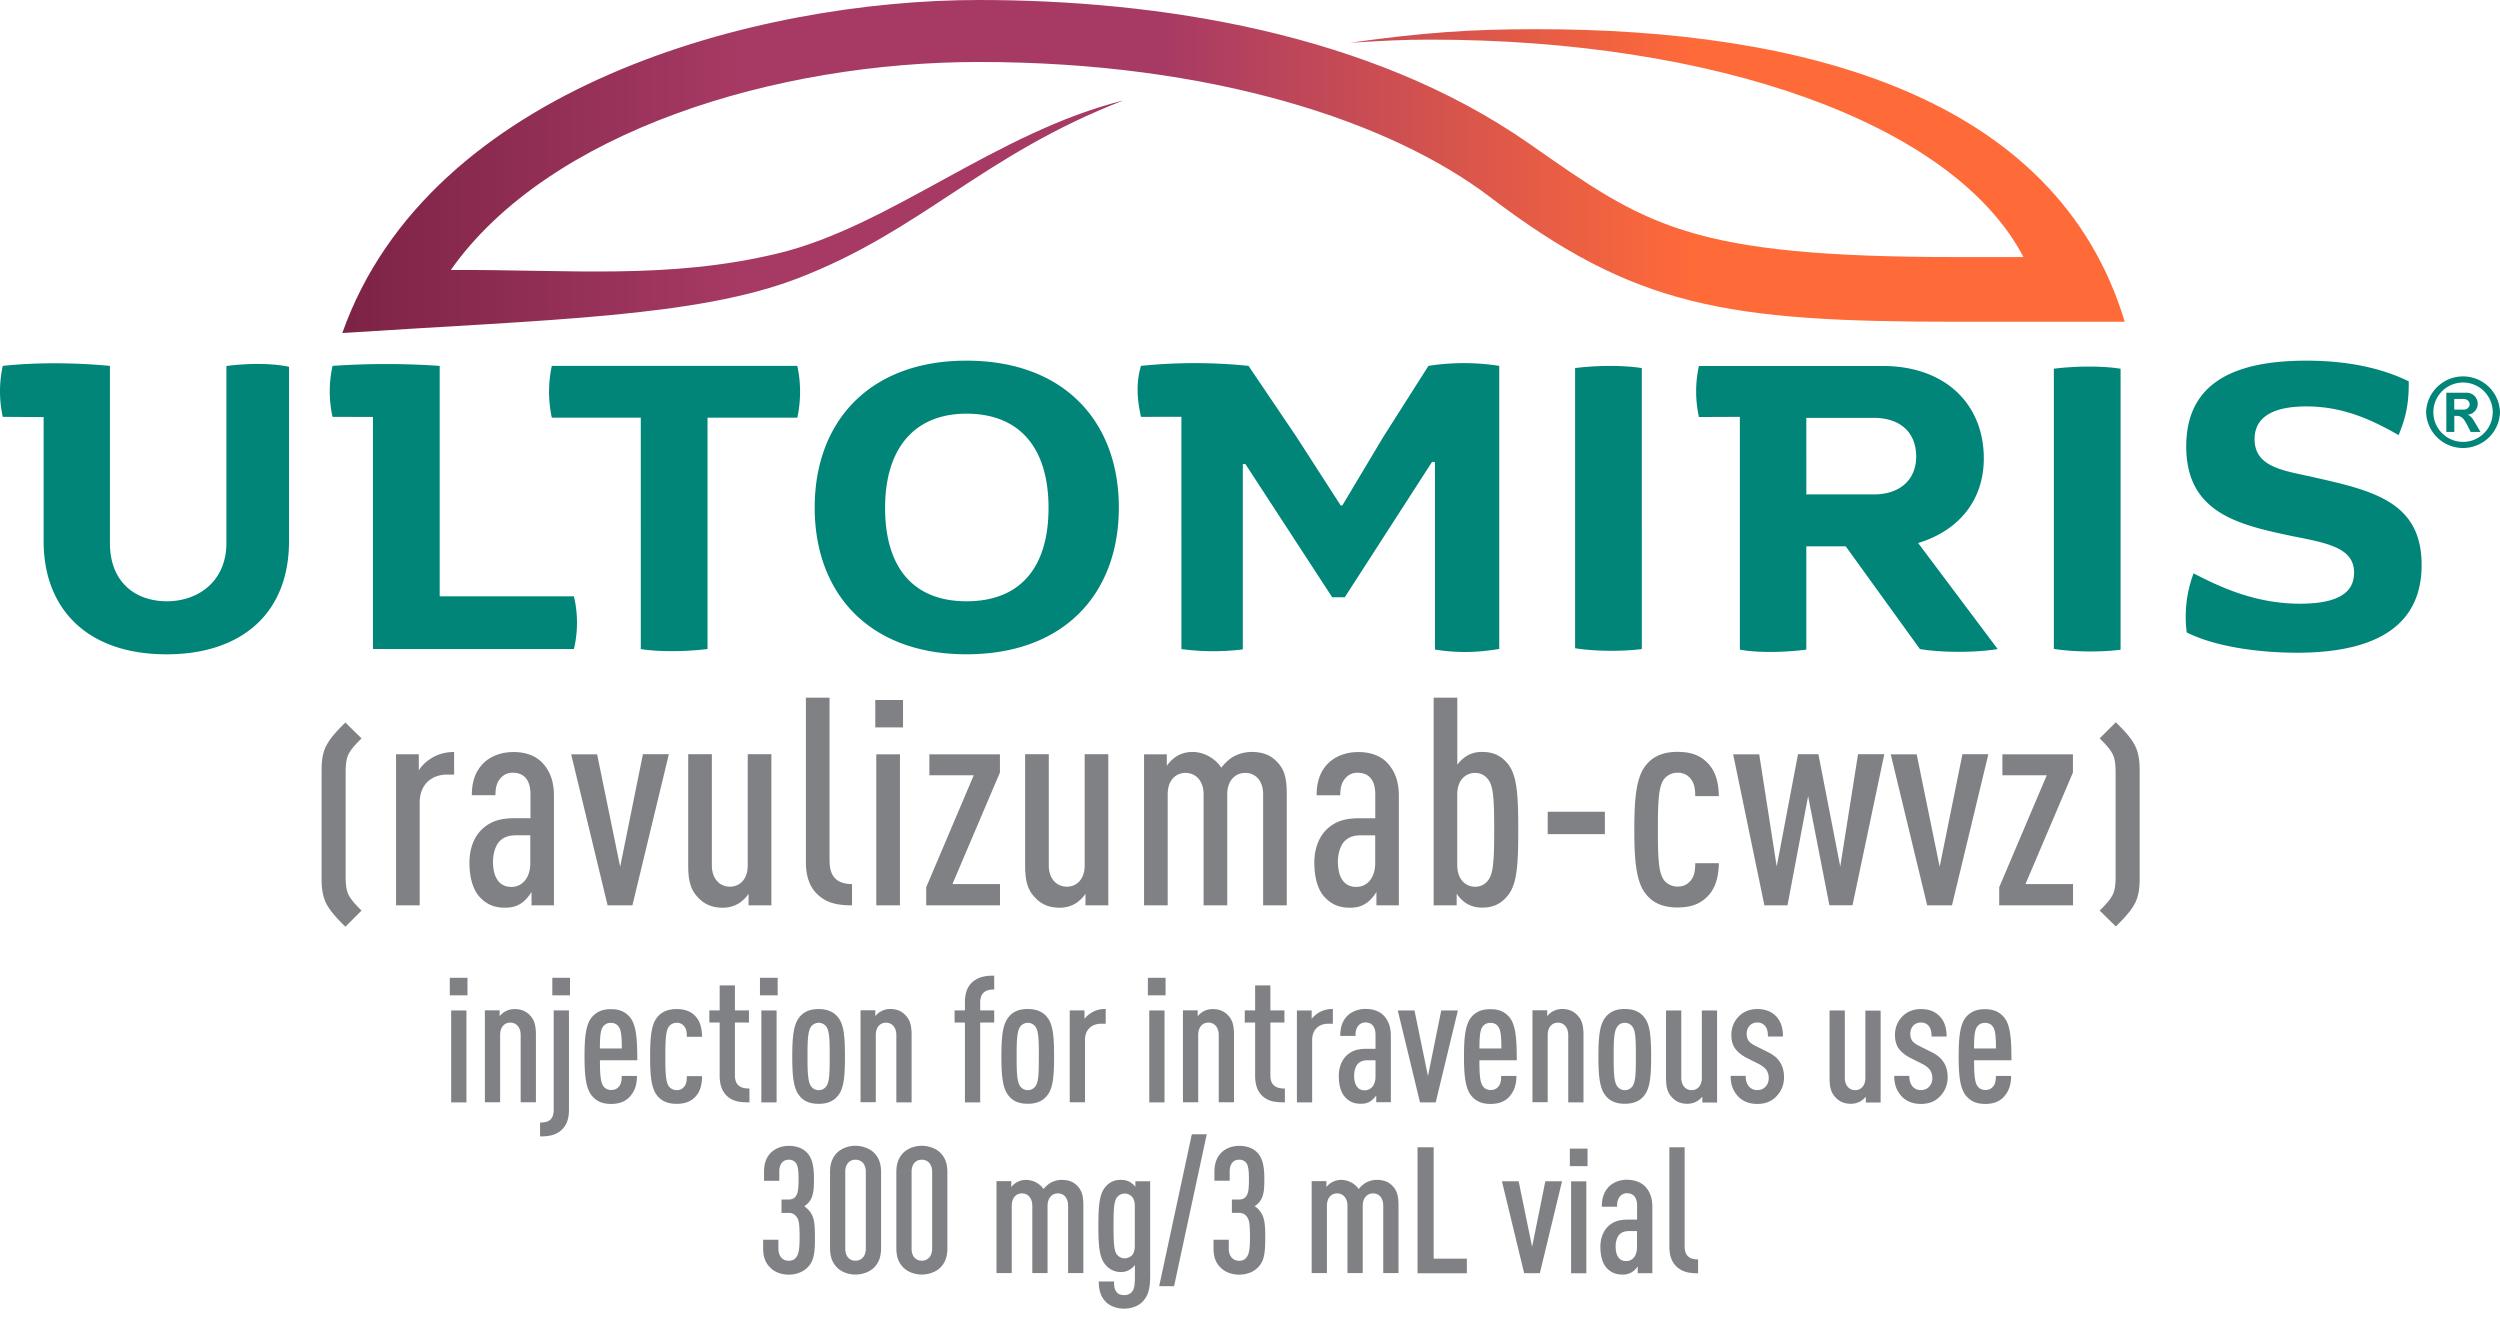
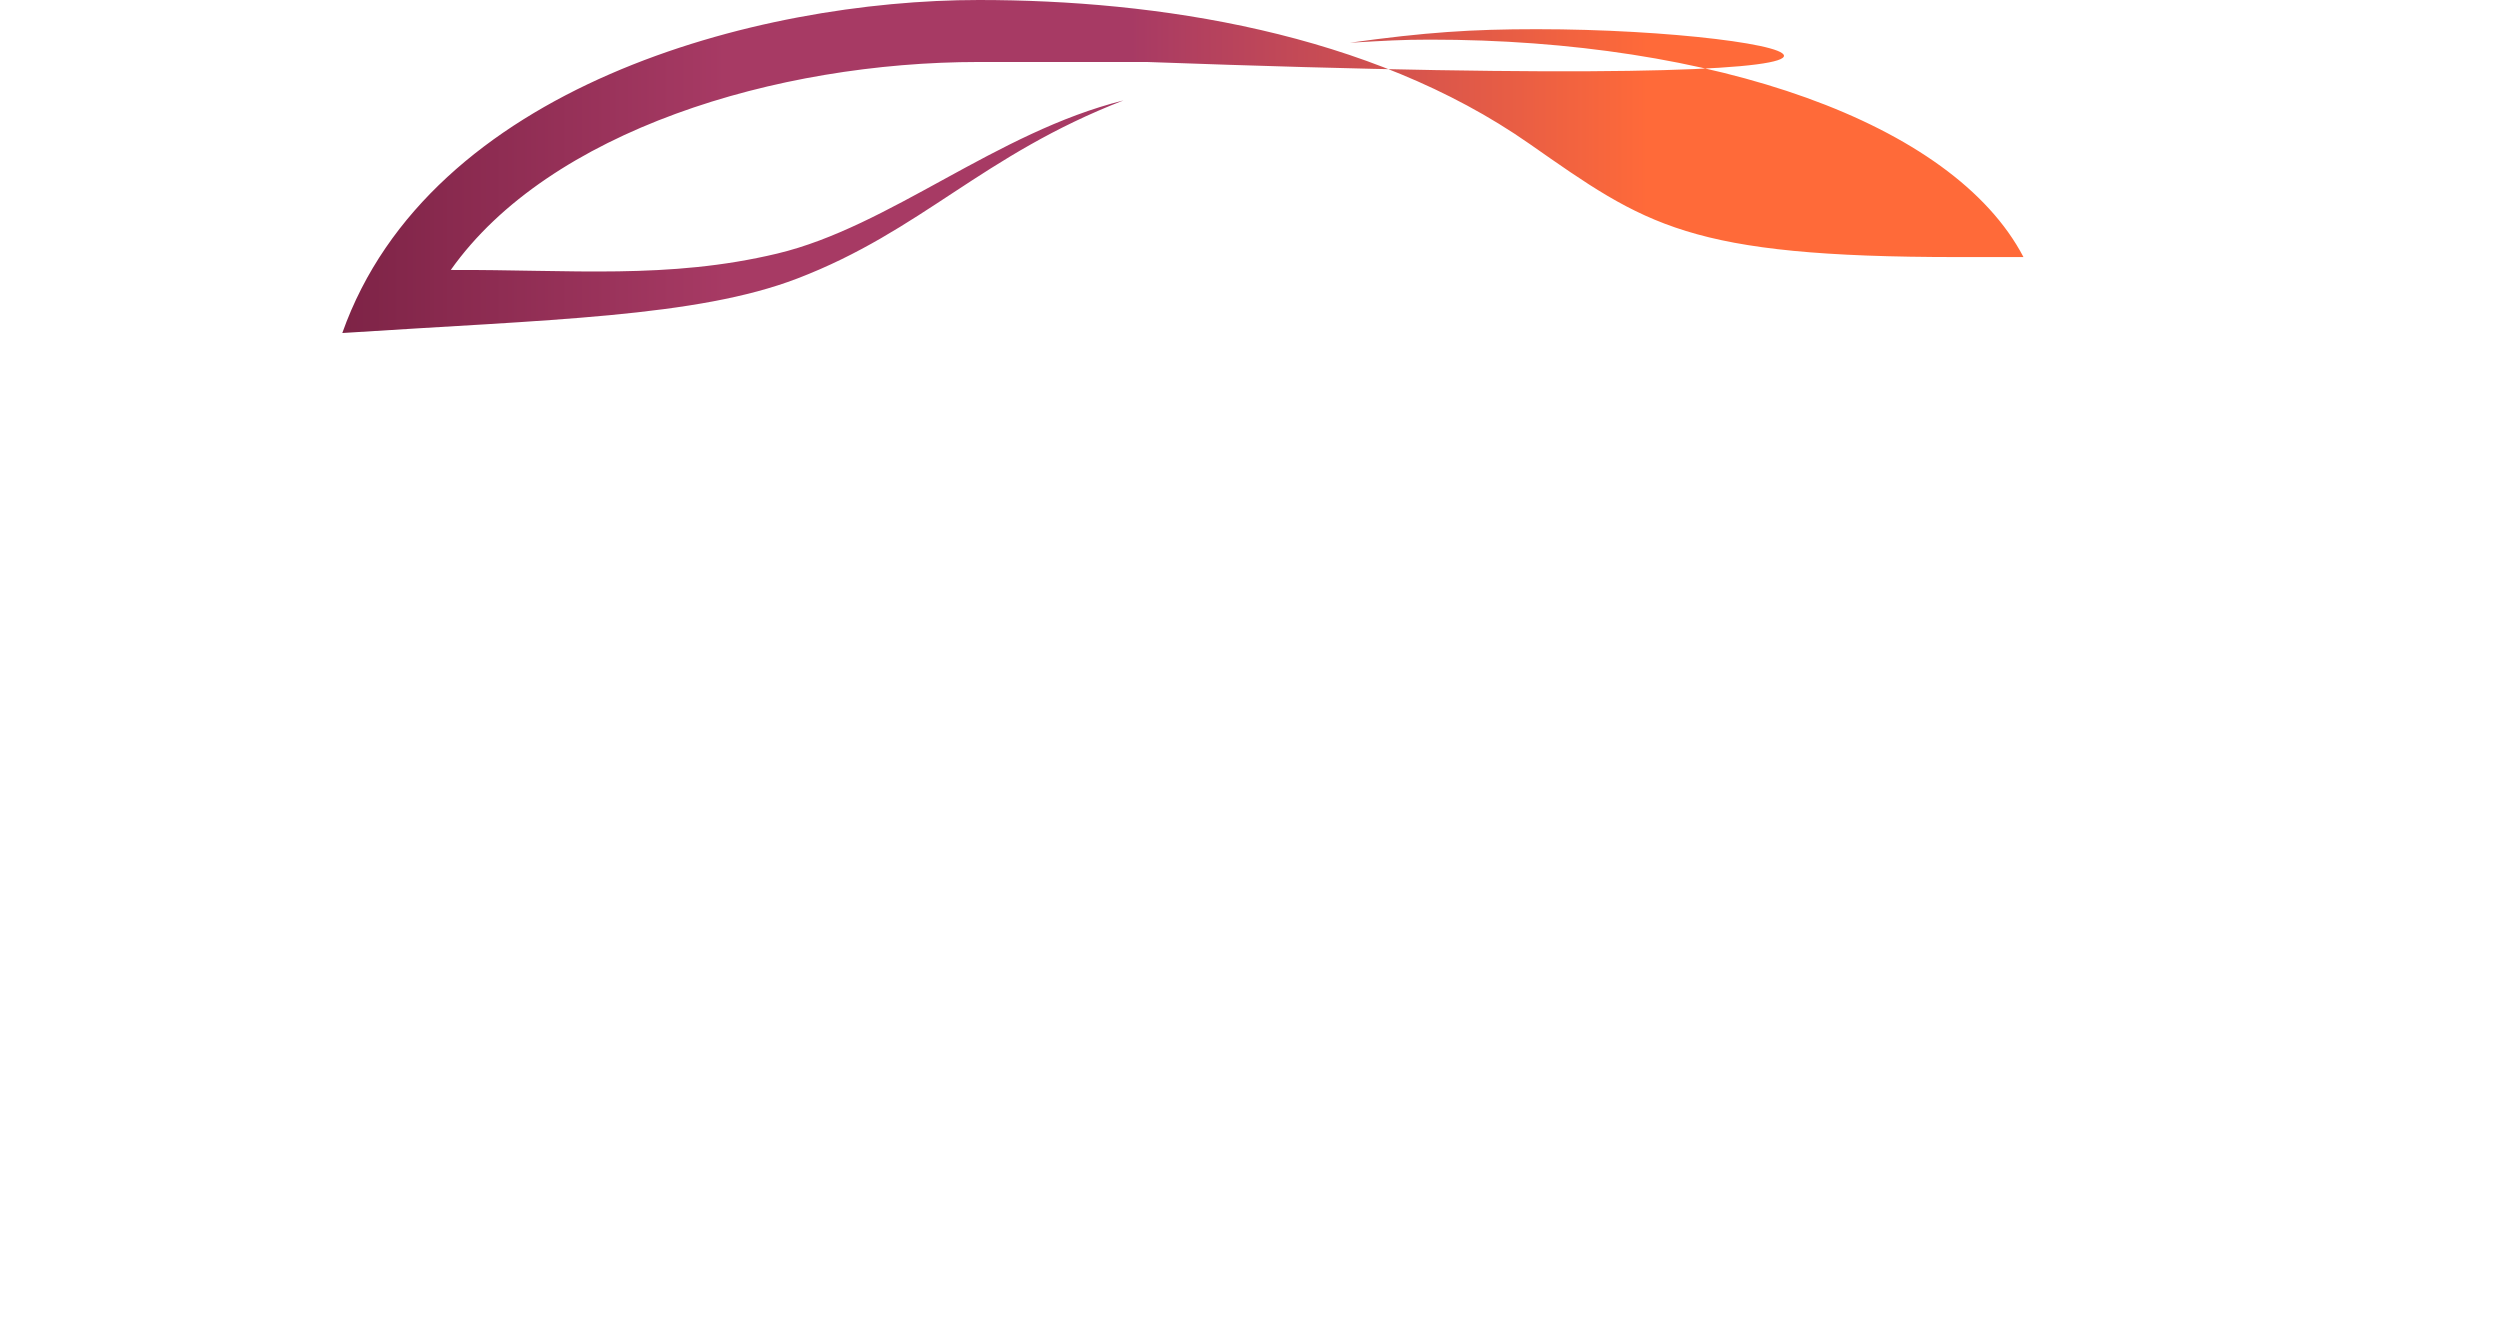
<svg xmlns="http://www.w3.org/2000/svg" width="136" height="72" viewBox="0 0 136 72">
  <defs>
    <linearGradient x1="-.002%" y1="49.998%" x2="100.005%" y2="49.998%" id="tfh85p6ixa">
      <stop stop-color="#7D2346" offset="0%" />
      <stop stop-color="#A73A64" offset="22.5%" />
      <stop stop-color="#A73A64" offset="46%" />
      <stop stop-color="#FF6A39" offset="76%" />
    </linearGradient>
  </defs>
  <g fill-rule="nonzero" fill="none">
-     <path d="M24.544 54.97h.83v5h-.83v-5zm3.448-.076c-.196 0-.386.053-.55.155-.08.049-.187.138-.262.235v-.32h-.803v5.001h.83V56.3c0-.403.217-.67.554-.67.337 0 .563.271.563.67v3.665h.83V56.3c0-.51-.084-.803-.302-1.042-.222-.249-.497-.364-.86-.364zm2.13 5.457c0 .502-.214.715-.715.715h-.027v.754h.027c.36 0 .768-.036 1.096-.31.302-.25.448-.617.448-1.132v-5.413h-.83v5.386zm4.099-5.067c.377.395.448 1.136.448 2.37v.026h-2.032c0 .772.031 1.207.195 1.416.089.128.24.2.417.2.182 0 .31-.058.417-.183.107-.124.156-.292.156-.554v-.027h.83v.031c-.01.484-.138.825-.409 1.118-.235.249-.572.373-.994.373-.443 0-.754-.12-1.002-.39-.373-.39-.449-1.127-.449-2.188 0-1.06.071-1.792.44-2.187.248-.266.563-.39.994-.39.426-.005.74.12.989.385zm-1.402.55c-.155.182-.182.564-.186 1.203h1.193c0-.639-.03-1.02-.186-1.203-.098-.128-.23-.19-.417-.19a.487.487 0 0 0-.404.19zm5.373.568v-.03c-.013-.524-.142-.888-.408-1.137-.244-.235-.55-.341-.985-.341-.475 0-.834.16-1.065.47-.306.395-.368 1.074-.368 2.108s.062 1.712.368 2.107c.23.31.59.47 1.065.47.435 0 .736-.106.985-.341.266-.253.4-.612.408-1.136v-.031h-.83v.027c0 .195-.017.399-.146.554a.5.5 0 0 1-.408.182.533.533 0 0 1-.417-.2c-.182-.248-.196-.785-.196-1.632 0-.852.014-1.385.196-1.633a.533.533 0 0 1 .417-.2.5.5 0 0 1 .408.182c.129.155.146.36.146.555v.026h.83zm2.578 3.568v-.755h-.027c-.519 0-.763-.226-.763-.714v-2.875h.763v-.661h-.763v-1.358h-.83v1.358h-.563v.66h.563v2.903c0 .505.147.887.44 1.131.306.262.67.31 1.153.31h.027zm1.477 0v-5h-.83v5h.83zm1.22-.39c-.306-.396-.368-1.074-.368-2.108s.062-1.713.369-2.108c.24-.32.576-.47 1.064-.47.489 0 .839.155 1.074.47.302.386.36 1.038.36 2.108 0 1.069-.058 1.721-.36 2.107-.235.315-.585.47-1.074.47-.492-.004-.83-.15-1.064-.47zm.462-2.108c0 .82.013 1.375.195 1.624a.493.493 0 0 0 .408.208.503.503 0 0 0 .418-.208c.177-.244.186-.75.186-1.624 0-.874-.009-1.385-.186-1.624a.515.515 0 0 0-.826 0c-.182.244-.195.803-.195 1.624zm3.714-1.167c0-.404.217-.67.554-.67.338 0 .564.27.564.67v3.665h.83v-3.665c0-.51-.085-.803-.302-1.043-.222-.253-.497-.373-.86-.373-.196 0-.387.054-.551.156-.08.048-.186.137-.262.235v-.32h-.803v5h.83v-3.655zm4.85 3.665h.829v-4.344h.763v-.661h-.763v-.422c0-.483.24-.714.737-.714h.026v-.754h-.026c-.369 0-.79.04-1.127.324-.298.244-.44.612-.44 1.118v.448h-.563v.66h.563v4.345zm4.49-4.61c.301.386.359 1.038.359 2.107 0 1.07-.058 1.722-.36 2.108-.235.315-.585.47-1.073.47s-.825-.15-1.065-.47c-.306-.395-.368-1.07-.368-2.108 0-1.034.062-1.712.368-2.107.24-.32.577-.47 1.065-.47.488.004.843.155 1.074.47zm-.47 2.112c0-.874-.01-1.385-.187-1.624a.515.515 0 0 0-.825 0c-.182.248-.196.78-.196 1.624 0 .847.014 1.375.196 1.624a.493.493 0 0 0 .408.208.503.503 0 0 0 .417-.208c.177-.244.186-.75.186-1.624zm2.51-.901c0-.532.342-.879.87-.879h.257v-.803h-.026a1.412 1.412 0 0 0-1.127.533v-.457h-.803v5h.83v-3.394zm4.327 3.399v-5h-.83v5h.83zm2.617-5.076c-.195 0-.386.053-.55.155-.08.049-.186.138-.262.235v-.32h-.803v5.001h.83V56.3c0-.403.217-.67.555-.67.337 0 .563.271.563.67v3.665h.83V56.3c0-.51-.084-.803-.302-1.042-.222-.249-.497-.364-.86-.364zm2.312 3.634c0 .51.146.887.44 1.131.305.262.67.31 1.153.31h.026v-.754h-.026c-.52 0-.763-.226-.763-.714v-2.875h.763v-.661h-.763v-1.358h-.83v1.358h-.564v.66h.564v2.903zm3.372-3.381a1.45 1.45 0 0 0-.297.28v-.458h-.803v5h.83v-3.398c0-.532.341-.879.869-.879h.257v-.803h-.026c-.32.005-.59.085-.83.258zm2.374 4.898c-.368 0-.635-.115-.87-.381-.213-.244-.324-.63-.324-1.127 0-.475.16-.879.448-1.14.275-.245.586-.342 1.07-.342h.479V56.3c0-.31-.098-.679-.555-.679a.478.478 0 0 0-.36.156c-.123.133-.172.288-.172.55v.027h-.83v-.027c0-.457.129-.808.39-1.07.231-.23.6-.372.977-.372.412 0 .754.12.985.35.27.28.399.644.399 1.11v3.616h-.794v-.368c-.076.11-.169.2-.24.257-.177.142-.355.195-.603.195zm.213-.732c.355 0 .59-.297.59-.745v-.888h-.408c-.253 0-.4.049-.533.173-.133.125-.222.386-.222.657 0 .52.2.803.573.803zm5.076-4.344h-.91l-.723 3.568-.728-3.546-.004-.022h-.91l1.203 4.979.004.022h.856l1.198-4.965.014-.036zm2.75.315c.378.395.449 1.136.449 2.37v.026H80.48c0 .772.03 1.207.195 1.416.089.128.24.2.417.2.182 0 .31-.058.417-.183.106-.124.155-.292.155-.554v-.027h.83v.031c-.009.48-.138.825-.408 1.118-.235.249-.573.373-.994.373-.444 0-.754-.12-1.003-.39-.373-.39-.448-1.127-.448-2.188 0-1.06.071-1.792.435-2.187.248-.266.563-.39.994-.39.43-.005.75.12.994.385zm-1.397.55c-.155.182-.182.564-.186 1.203h1.193c0-.639-.031-1.02-.182-1.203-.097-.128-.23-.19-.417-.19-.182.004-.31.062-.408.19zm3.527.47c0-.403.218-.67.555-.67.337 0 .563.271.563.67v3.666h.83v-3.665c0-.51-.084-.803-.302-1.043-.221-.253-.497-.373-.86-.373-.196 0-.386.054-.55.156-.08.048-.187.137-.262.235v-.32h-.803v5h.83v-3.655zm4.193 3.741c-.488 0-.825-.15-1.065-.47-.306-.395-.368-1.07-.368-2.108 0-1.034.062-1.712.368-2.107.24-.32.577-.47 1.065-.47s.839.155 1.074.47c.302.386.36 1.038.36 2.107 0 1.07-.058 1.722-.36 2.108-.235.32-.586.47-1.074.47zm-.603-2.573c0 .847.013 1.375.195 1.624a.493.493 0 0 0 .408.208.503.503 0 0 0 .417-.208c.178-.244.187-.75.187-1.624 0-.874-.01-1.385-.187-1.624a.515.515 0 0 0-.417-.209.485.485 0 0 0-.404.209c-.186.244-.2.776-.2 1.624zm5.626 2.498v-5h-.83v3.664c0 .404-.217.67-.555.67-.337 0-.563-.27-.563-.67V54.97h-.83v3.665c0 .51.085.803.302 1.038.222.253.497.373.86.373.196 0 .387-.053.55-.155.08-.049.187-.138.263-.235v.32h.803v-.005zm2.724-2.756-.63-.315c-.19-.093-.333-.204-.4-.31a.684.684 0 0 1-.084-.35.64.64 0 0 1 .173-.458.555.555 0 0 1 .409-.155.52.52 0 0 1 .399.164c.124.133.173.302.173.572v.027h.82v-.027c0-.474-.137-.847-.407-1.109-.236-.235-.577-.36-.985-.36-.4 0-.746.134-.994.382-.28.28-.422.622-.422 1.025 0 .267.05.48.156.666.133.222.368.426.687.586l.64.323c.212.111.34.218.43.342a.79.79 0 0 1 .12.435.671.671 0 0 1-.183.475.585.585 0 0 1-.448.173.59.59 0 0 1-.417-.164c-.137-.147-.204-.333-.204-.582v-.026h-.82v.026c0 .453.137.808.425 1.11.244.252.604.39 1.016.39.435 0 .772-.129 1.034-.4.28-.279.43-.643.43-1.05 0-.316-.075-.6-.212-.808-.142-.236-.36-.413-.706-.582zm5.342 1.42c0 .404-.217.67-.554.67-.338 0-.564-.27-.564-.67V54.97h-.83v3.665c0 .51.085.803.302 1.038.222.253.497.373.86.373.196 0 .387-.053.551-.155.08-.049.186-.138.262-.235v.32h.803v-5.001h-.83v3.66zm3.559-1.42-.63-.315c-.191-.093-.333-.204-.4-.31a.684.684 0 0 1-.084-.35.64.64 0 0 1 .173-.458.555.555 0 0 1 .408-.155.52.52 0 0 1 .4.164c.124.133.173.302.173.572v.027h.82v-.027c0-.474-.137-.847-.408-1.109-.235-.235-.577-.36-.985-.36-.4 0-.745.134-.994.382-.28.28-.421.622-.421 1.025 0 .267.049.48.155.666.133.222.368.426.688.586l.639.323c.217.111.341.218.43.342a.79.79 0 0 1 .12.435.671.671 0 0 1-.182.475.585.585 0 0 1-.448.173.59.59 0 0 1-.417-.164c-.138-.147-.204-.333-.204-.582v-.026h-.821v.026c0 .453.137.808.426 1.11.244.252.603.39 1.016.39.435 0 .772-.129 1.034-.4.28-.279.43-.643.43-1.05 0-.316-.075-.6-.213-.808-.142-.236-.36-.413-.705-.582zm4.388.466h-2.032c0 .772.03 1.207.195 1.416.089.128.24.2.417.2.182 0 .31-.058.417-.183.106-.124.155-.292.155-.554v-.027h.83v.031c-.009.48-.138.825-.408 1.118-.235.249-.573.373-.994.373-.444 0-.754-.12-1.003-.39-.373-.39-.448-1.127-.448-2.188 0-1.06.071-1.792.435-2.187.248-.266.563-.39.994-.39.43 0 .745.124.994.39.377.395.448 1.136.448 2.369v.022zm-1.85-1.846c-.156.182-.182.564-.187 1.203h1.194c0-.639-.031-1.02-.182-1.203-.098-.128-.23-.19-.417-.19a.49.49 0 0 0-.408.19zm-83.104-1.686h.962v-.954h-.962v.954zm5.577 0h.963v-.954h-.963v.954zm12.26-.954h-.964v.954h.963v-.954zm21.101 0h-.963v.954h.963v-.954zm-19.3 12.779c.19.31.226.625.226 1.353 0 .87-.058 1.291-.422 1.642-.244.235-.612.373-1.002.373-.4 0-.772-.138-.994-.373-.275-.253-.4-.586-.4-1.07v-.456h.83v.488c0 .399.222.656.564.656.173 0 .297-.057.386-.168.128-.147.204-.373.204-1.087 0-.817-.045-.999-.196-1.176a.503.503 0 0 0-.399-.173h-.39v-.728h.39c.155 0 .28-.049.35-.133.143-.16.187-.377.187-.954 0-.541-.04-.776-.164-.927a.47.47 0 0 0-.368-.151c-.324 0-.515.24-.515.639v.506h-.83v-.466c0-.48.116-.808.382-1.07.244-.235.585-.363.967-.363.4 0 .737.12.967.35.284.284.4.701.4 1.433 0 .555-.027.852-.173 1.132-.08.146-.205.275-.355.368.142.102.266.222.355.355zm3.434-3.27c.27.27.39.599.39 1.07v4.121c0 .47-.12.799-.39 1.07-.244.23-.617.372-1.003.372-.382 0-.754-.137-.994-.373-.27-.27-.39-.599-.39-1.069v-4.122c0-.47.12-.798.39-1.07.24-.23.612-.372.994-.372.382.005.759.142 1.003.373zm-1.558 5.222c0 .404.213.657.555.657.342 0 .563-.258.563-.657v-4.18c0-.399-.221-.656-.563-.656-.342 0-.555.253-.555.657v4.18zm5.165-5.222c.27.27.39.599.39 1.07v4.121c0 .47-.12.799-.39 1.07-.24.23-.617.372-1.003.372-.381 0-.75-.137-.994-.373-.27-.27-.39-.599-.39-1.069v-4.122c0-.47.12-.798.39-1.07.244-.23.613-.372.994-.372.386.005.763.142 1.003.373zm-1.557 5.222c0 .404.213.657.554.657.342 0 .564-.258.564-.657v-4.18c0-.399-.222-.656-.564-.656-.341 0-.554.253-.554.657v4.18zm8.141-3.74a1.29 1.29 0 0 0-.576.155 1.425 1.425 0 0 0-.386.342 1.19 1.19 0 0 0-.946-.497c-.195 0-.386.053-.55.155-.08.049-.186.138-.261.235v-.32h-.804v5.001h.83v-3.665c0-.403.218-.67.555-.67.337 0 .563.271.563.67v3.665h.83v-3.665c0-.399.226-.67.563-.67.338 0 .555.262.555.67v3.665h.83v-3.665c0-.523-.08-.807-.293-1.042-.23-.258-.497-.364-.91-.364zm4.034.075h.803v5.147c0 .706-.111 1.087-.409 1.402-.226.235-.607.382-.993.382-.404 0-.764-.129-1.003-.36-.262-.261-.39-.62-.39-1.091v-.027h.83v.027c0 .244.026.426.163.572.08.098.213.142.4.142a.525.525 0 0 0 .399-.164c.129-.138.173-.364.173-.847v-.626a1.12 1.12 0 0 1-.222.213.902.902 0 0 1-.541.169c-.333 0-.608-.13-.826-.382-.337-.382-.399-.99-.399-2.13 0-1.286.093-1.788.4-2.138.217-.249.479-.364.825-.364.222 0 .408.053.55.16.08.048.164.124.24.212v-.297zm-.595.67a.52.52 0 0 0-.4.2c-.163.2-.195.586-.195 1.566 0 .98.032 1.367.196 1.566.08.085.213.191.399.191a.583.583 0 0 0 .39-.146c.116-.116.173-.293.173-.55v-2.13c0-.258-.053-.422-.173-.542a.528.528 0 0 0-.39-.155zm1.895 5.005-.01.036h.813l1.77-8.231.009-.035h-.812l-1.77 8.23zm5.186-4.317c.151-.098.271-.222.355-.368.151-.28.173-.586.173-1.132 0-.732-.115-1.149-.399-1.433-.23-.23-.563-.35-.967-.35-.382 0-.723.128-.967.363-.262.262-.382.595-.382 1.07v.466h.83v-.506c0-.4.19-.64.514-.64.16 0 .275.05.369.152.124.15.164.386.164.927 0 .581-.04.794-.187.954-.066.084-.19.133-.35.133h-.39v.728h.39a.49.49 0 0 1 .4.173c.146.173.194.36.194 1.176 0 .718-.075.94-.204 1.087-.088.115-.217.168-.386.168-.341 0-.563-.257-.563-.656v-.488h-.83v.457c0 .483.124.816.4 1.069.221.23.594.373.993.373.395 0 .759-.134 1.003-.373.36-.35.417-.772.417-1.642 0-.728-.035-1.043-.226-1.353a1.11 1.11 0 0 0-.35-.355zm6.625-1.433a1.29 1.29 0 0 0-.577.155 1.496 1.496 0 0 0-.386.342 1.19 1.19 0 0 0-.945-.497c-.195 0-.386.053-.55.155-.08.049-.187.138-.262.235v-.32h-.803v5.001h.83v-3.665c0-.403.217-.67.554-.67.337 0 .564.271.564.67v3.665h.83v-3.665c0-.399.226-.67.563-.67.337 0 .554.262.554.67v3.665h.83v-3.665c0-.523-.08-.807-.293-1.042-.235-.258-.497-.364-.91-.364zm3.114-1.775h-.878v6.855h2.684v-.794h-1.806V62.41zm5.356 5.418-.728-3.546-.004-.022h-.91l1.203 4.978.004.023h.856l1.198-4.965.01-.036h-.91l-.72 3.568zm2.12 1.437h.83v-5h-.83v5zm4.02-4.73c.271.28.4.644.4 1.11v3.616h-.794v-.369c-.076.111-.169.2-.24.258a.912.912 0 0 1-.599.186c-.368 0-.634-.115-.87-.382-.213-.244-.323-.63-.323-1.126 0-.475.16-.879.448-1.14.275-.245.585-.342 1.069-.342h.48v-.755c0-.31-.098-.679-.555-.679a.478.478 0 0 0-.36.156c-.124.133-.173.288-.173.55v.027h-.83v-.027c0-.457.13-.808.39-1.07.232-.23.6-.372.977-.372.408.009.75.129.98.36zm-.842 2.436c-.253 0-.4.049-.533.173-.133.124-.222.386-.222.657 0 .519.204.803.573.803.355 0 .59-.297.59-.745v-.888h-.408zm2.999.821V62.41h-.83v5.413c0 .51.147.883.448 1.131.329.276.715.311 1.087.311h.027v-.754h-.027c-.474 0-.705-.235-.705-.719zM85.4 63.439h.963v-.954H85.4v.954zM24.704 42.138h-.382c-.874 0-1.49.572-1.49 1.508v5.604h-1.287v-8.217h1.238v.874a2 2 0 0 1 .572-.586c.382-.27.825-.412 1.349-.412v1.229zm4.778-.666c.395.413.653.967.653 1.81v5.968h-1.22v-.728c-.13.222-.32.43-.475.555-.253.19-.524.302-.968.302-.603 0-1.029-.191-1.41-.617-.316-.364-.524-.985-.524-1.841 0-.764.253-1.429.732-1.855.413-.364.887-.555 1.744-.555h.843v-1.3c0-.763-.333-1.175-.967-1.175a.845.845 0 0 0-.635.27c-.222.24-.302.51-.302.954h-1.286c0-.634.142-1.255.634-1.744.364-.363.954-.603 1.589-.603.656-.013 1.21.178 1.592.56zM28.12 45.44c-.395 0-.665.062-.918.301-.24.222-.382.684-.382 1.127 0 .857.333 1.38.999 1.38.616 0 1.029-.523 1.029-1.286v-1.522h-.728zm4.362-4.41 1.255 6.122 1.238-6.123h1.411l-1.983 8.222h-1.349l-1.983-8.217h1.41v-.005zm9.477 8.221h-1.238v-.634c-.11.19-.333.394-.506.51-.253.16-.554.253-.887.253-.617 0-1.047-.204-1.398-.604-.332-.364-.492-.807-.492-1.7v-6.047h1.287v6.048c0 .745.443 1.158.985 1.158.54 0 .967-.413.967-1.158v-6.048h1.286v8.222h-.004zm3.172-2.396c0 .808.382 1.238 1.22 1.238v1.158c-.696 0-1.286-.093-1.779-.506-.443-.364-.732-.936-.732-1.841v-8.95h1.287v8.901h.004zm3.994-7.285h-1.509v-1.491h1.509v1.49zm-.169 9.681H47.67v-8.217h1.287v8.217zm5.444-7.237-2.587 6.079H54.4v1.158h-4.015v-.985l2.587-6.092h-2.414v-1.14h3.838v.98h.004zm5.888 7.237H59.05v-.634c-.11.19-.333.394-.506.51-.253.16-.554.253-.887.253-.617 0-1.047-.204-1.398-.604-.332-.364-.492-.807-.492-1.7v-6.047h1.287v6.048c0 .745.443 1.158.985 1.158.54 0 .967-.413.967-1.158v-6.048h1.286v8.222h-.004zm9.238-7.747c.333.364.475.808.475 1.7v6.047h-1.287v-6.048c0-.745-.43-1.158-.967-1.158-.542 0-.985.413-.985 1.158v6.048h-1.287v-6.048c0-.745-.444-1.158-.985-1.158-.541 0-.967.413-.967 1.158v6.048h-1.287v-8.217h1.238v.634c.11-.19.333-.395.506-.51.252-.16.554-.253.887-.253.634 0 1.238.35 1.57.856.174-.221.413-.461.666-.603a2.12 2.12 0 0 1 .936-.253c.724-.004 1.136.204 1.487.6zm5.919-.03c.395.412.652.966.652 1.81v5.967h-1.22v-.728c-.129.222-.32.43-.475.555-.253.19-.524.302-.967.302-.604 0-1.03-.191-1.411-.617-.32-.364-.524-.985-.524-1.841 0-.764.253-1.429.728-1.855.412-.364.887-.555 1.744-.555h.843v-1.3c0-.763-.333-1.175-.968-1.175a.845.845 0 0 0-.634.27c-.222.24-.302.51-.302.954h-1.287c0-.634.142-1.255.635-1.744.364-.363.954-.603 1.588-.603.661-.013 1.22.178 1.598.56zm-1.363 3.966c-.394 0-.665.062-.918.301-.24.222-.382.684-.382 1.127 0 .857.333 1.38.999 1.38.617 0 1.03-.523 1.03-1.286v-1.522h-.729zm5.192-3.838c.128-.173.301-.333.461-.444.253-.173.541-.253.888-.253.572 0 .998.173 1.366.604.541.616.604 1.699.604 3.633 0 1.935-.063 3-.604 3.617-.364.43-.794.616-1.366.616-.351 0-.635-.093-.888-.253-.16-.11-.395-.332-.492-.51v.639H77.99V37.954h1.287V41.6h-.004zm.315.714c-.204.204-.315.493-.315.936v3.763c0 .444.11.745.315.954a.91.91 0 0 0 .665.27.85.85 0 0 0 .697-.35c.284-.35.333-1.047.333-2.747 0-1.699-.05-2.396-.333-2.746a.869.869 0 0 0-.697-.35.907.907 0 0 0-.665.27zm7.716 3.062h-3.11v-1.22h3.11v1.22zm2.205-3.714c.412-.555 1.034-.763 1.73-.763.666 0 1.176.142 1.602.554.506.475.652 1.158.665 1.855h-1.286c0-.333-.031-.683-.253-.954a.874.874 0 0 0-.715-.32.926.926 0 0 0-.732.351c-.301.413-.332 1.256-.332 2.747 0 1.49.03 2.333.332 2.746.16.204.43.35.732.35.315 0 .537-.11.715-.319.222-.27.253-.617.253-.954h1.286c-.017.697-.16 1.38-.665 1.855-.43.412-.936.554-1.602.554-.696 0-1.318-.204-1.73-.763-.506-.652-.604-1.81-.604-3.474 0-1.655.098-2.813.604-3.465zm6.19-.635.953 6.11 1.158-6.11h1.11l1.189 6.11.967-6.11h1.429l-1.73 8.218h-1.257l-1.158-5.937-1.122 5.941h-1.256l-1.7-8.217H95.7v-.005zm8.567 0 1.251 6.123 1.238-6.123h1.411l-1.979 8.222h-1.349l-1.983-8.217h1.411v-.005zm8.506.985-2.587 6.079h2.587v1.158h-4.016v-.985l2.587-6.092h-2.414v-1.14h3.838v.98h.005zm-93.105-1.845c-.284.284-.52.519-.692.83-.125.221-.173.567-.173 1.011v5.684c0 .443.048.79.173 1.011.173.31.408.546.692.83l-.879.879c-.395-.395-.754-.755-.998-1.185-.257-.457-.297-.963-.297-1.455v-5.83c0-.493.035-1.003.297-1.456.257-.444.603-.79.998-1.185l.879.866zm94.555 9.366c.284-.284.52-.52.693-.83.124-.222.173-.568.173-1.011v-5.684c0-.444-.05-.79-.173-1.012-.173-.31-.409-.545-.693-.83l.879-.878c.395.395.754.754.998 1.185.258.457.298.963.298 1.455v5.83c0 .493-.036 1.003-.298 1.456-.257.443-.603.79-.998 1.184l-.879-.865z" fill="#808184" />
-     <path d="M2.373 29.435V22.69L.15 22.677c-.2-.923-.2-1.85 0-2.773 1.868-.2 3.94-.177 5.83 0v9.638c0 2.111 1.362 3.167 3.101 3.167 1.695 0 3.235-1.078 3.235-3.168V19.91c1.034-.134 2.351-.178 3.407.044v9.481c0 3.985-2.64 6.16-6.664 6.16-4.308 0-6.686-2.463-6.686-6.16zm17.916 5.874V22.682l-2.2-.005c-.2-.923-.2-1.85 0-2.773a42.61 42.61 0 0 1 5.83 0v12.538h7.303a6.236 6.236 0 0 1 0 2.863H20.289v.004zm14.57 0V22.722h-4.84c-.2-.923-.2-1.89 0-2.818h13.355c.2.923.2 1.89 0 2.818H38.49v12.583c-1.011.133-2.573.177-3.63.004zm9.46-7.702c0-4.664 2.969-7.987 8.253-7.987 5.325 0 8.293 3.323 8.293 7.987 0 4.685-2.968 7.986-8.293 7.986-5.28 0-8.253-3.3-8.253-7.986zm12.721.022c0-3.28-1.584-5.125-4.468-5.125-2.795 0-4.423 1.85-4.423 5.125 0 3.3 1.584 5.08 4.423 5.08 2.88.005 4.468-1.78 4.468-5.08zm7.228 7.676V22.673l-2.2.004c-.2-.923-.285-1.806 0-2.773 1.956-.2 3.917-.2 5.852 0l2.617 3.874 2.396 3.718h.09l2.222-3.718 2.462-3.874c1.278-.2 2.574-.2 3.852 0v15.4c-1.234.2-2.268.227-3.497.032V25.145l-.155-.023-4.752 7.37h-.683l-4.73-7.26-.133.023v10.072a13 13 0 0 1-3.345-.018v-.004h.004zm54.69-.901a6.713 6.713 0 0 1 .372-3.212c1.212.616 3.213 1.65 5.786 1.65 2.485 0 2.946-.878 2.946-1.695 0-1.344-1.45-1.606-3.345-1.979-2.929-.616-5.786-1.255-5.786-4.885 0-3.39 2.507-4.663 6.536-4.663 2.906 0 4.663.683 5.568 1.123.022 1.406-.244 2.156-.55 2.928-1.562-.9-3.102-1.562-5.018-1.562-1.496 0-2.818.395-2.818 1.784 0 1.584 1.717 1.717 3.301 2.09 3.257.727 5.786 1.384 5.786 4.752 0 3.367-2.573 4.774-6.797 4.774-2.024-.005-4.397-.31-5.981-1.105zm-14.611-4.863c2.316-.71 3.572-2.422 3.572-4.605 0-2.911-2.05-5.027-5.511-5.027H92.42c-.2.927-.2 1.828 0 2.777l2.228-.009V35.34c1.06.2 2.6.133 3.616 0V29.72h2.143l4.037 5.59c1.256.2 2.978.2 4.233 0v.005l-4.33-5.773zm-6.083-6.81h3.66c1.411 0 2.316.75 2.316 2.116 0 1.167-.794 2.05-2.316 2.05h-3.66V22.73zm-8.95 5.843v-8.55c-1.1-.178-2.617-.133-3.629 0v15.241c1.1.177 2.618.177 3.63.044v-6.735zm26.045.035v-8.55c-1.1-.177-2.617-.133-3.63 0V35.3c1.101.178 2.619.178 3.63.045v-6.736zM136 22.424a2.011 2.011 0 0 1-4.02 0 2.011 2.011 0 0 1 4.02 0zm-2.01-1.615a1.615 1.615 0 1 0 0 3.23 1.615 1.615 0 0 0 0-3.23zm.022 1.478c.187 0 .337-.129.337-.293 0-.16-.15-.293-.337-.293h-.501v.581h.501v.005zm-.932 1.211v-2.134h1.127a.6.6 0 0 1 .027 1.198c.178.058.262.182.453.506l.253.43h-.533l-.177-.346c-.209-.4-.315-.528-.6-.528h-.115v.874h-.435z" fill="#008578" />
-     <path d="M110.08 13.985h-3.572c-14.709 0-16.958-1.726-23.308-6.163C74.486 1.735 62.884 0 53.251 0c-12.095 0-29.883 4.712-34.63 18.116 11.252-.732 19.27-.865 24.749-2.964 6.789-2.6 10.045-6.704 17.748-9.69-6.93 1.73-12.708 6.868-18.835 8.332-5.928 1.416-11.212.866-17.761.892C29.868 7.121 42.225 3.372 53.247 3.372c12.738 0 22.446 3.27 27.788 7.33 7.916 6.012 12.845 6.802 25.415 6.802h9.136C111.876 5.178 98.046 1.588 83.59 1.588c-3.545 0-6.074.169-10.156.737 1.908-.111 2.844-.169 4.348-.169 15.4-.004 28.454 4.482 32.296 11.83z" fill="url(#tfh85p6ixa)" />
+     <path d="M110.08 13.985h-3.572c-14.709 0-16.958-1.726-23.308-6.163C74.486 1.735 62.884 0 53.251 0c-12.095 0-29.883 4.712-34.63 18.116 11.252-.732 19.27-.865 24.749-2.964 6.789-2.6 10.045-6.704 17.748-9.69-6.93 1.73-12.708 6.868-18.835 8.332-5.928 1.416-11.212.866-17.761.892C29.868 7.121 42.225 3.372 53.247 3.372h9.136C111.876 5.178 98.046 1.588 83.59 1.588c-3.545 0-6.074.169-10.156.737 1.908-.111 2.844-.169 4.348-.169 15.4-.004 28.454 4.482 32.296 11.83z" fill="url(#tfh85p6ixa)" />
  </g>
</svg>